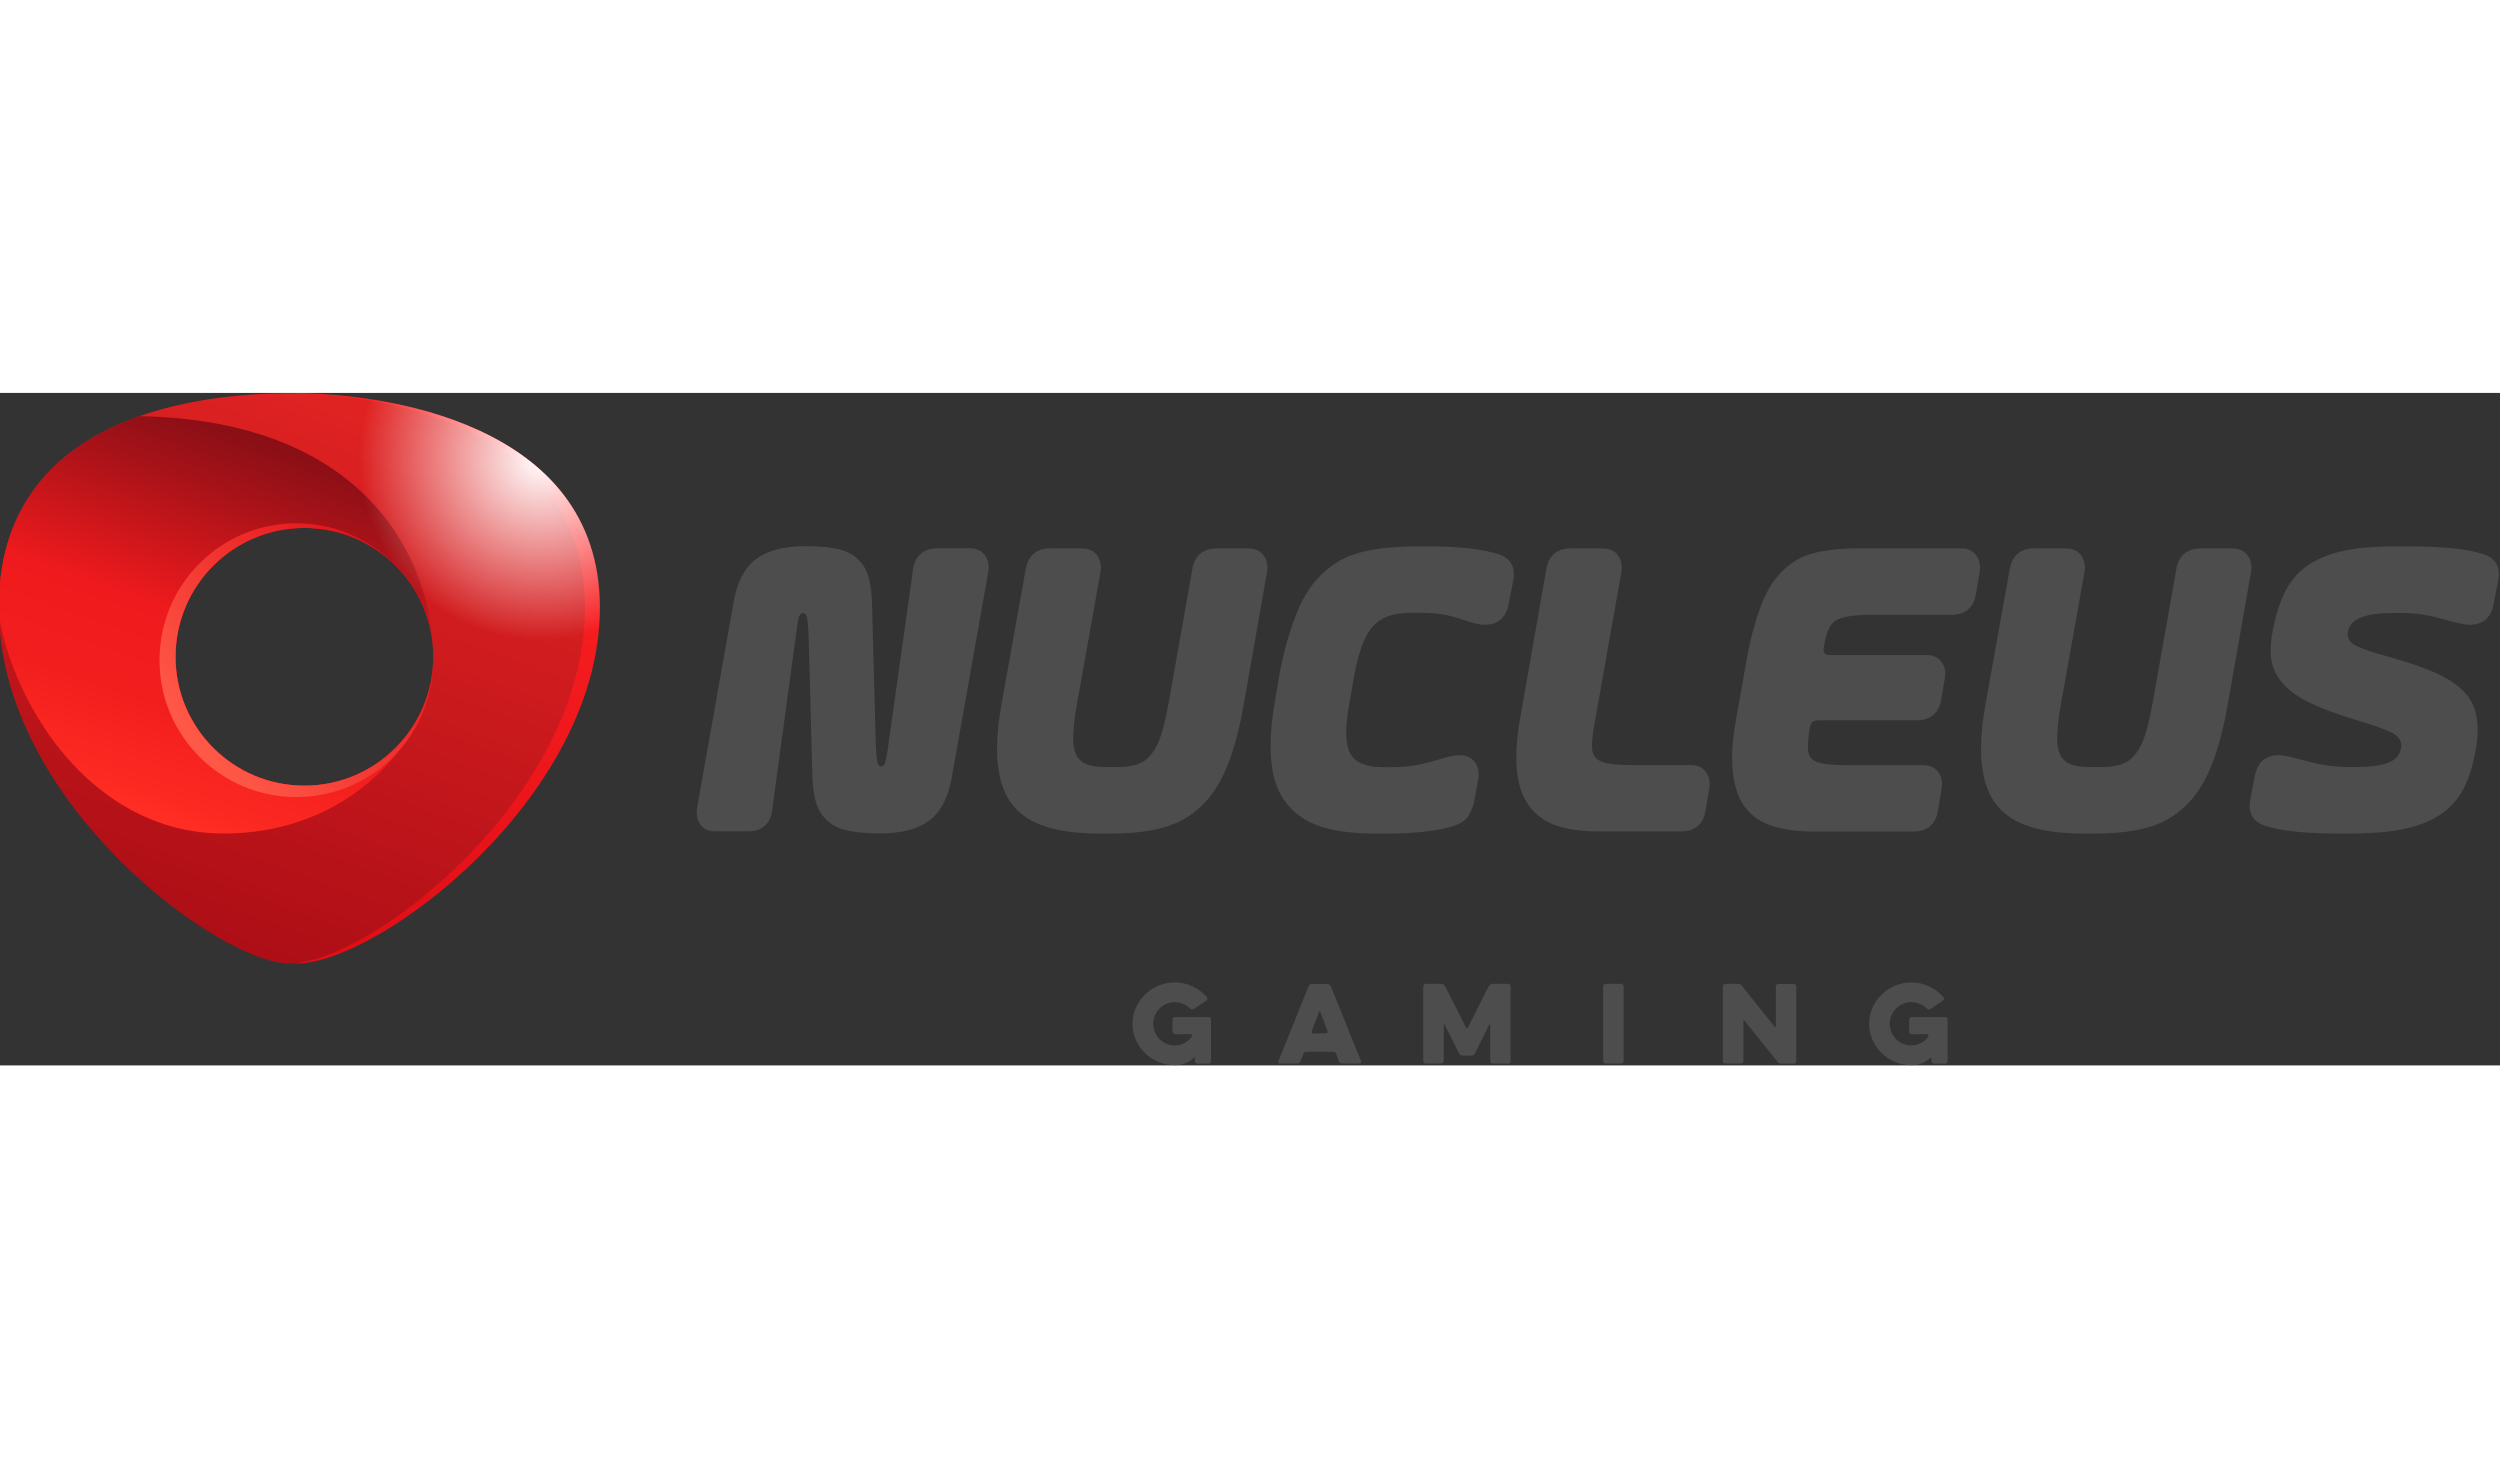
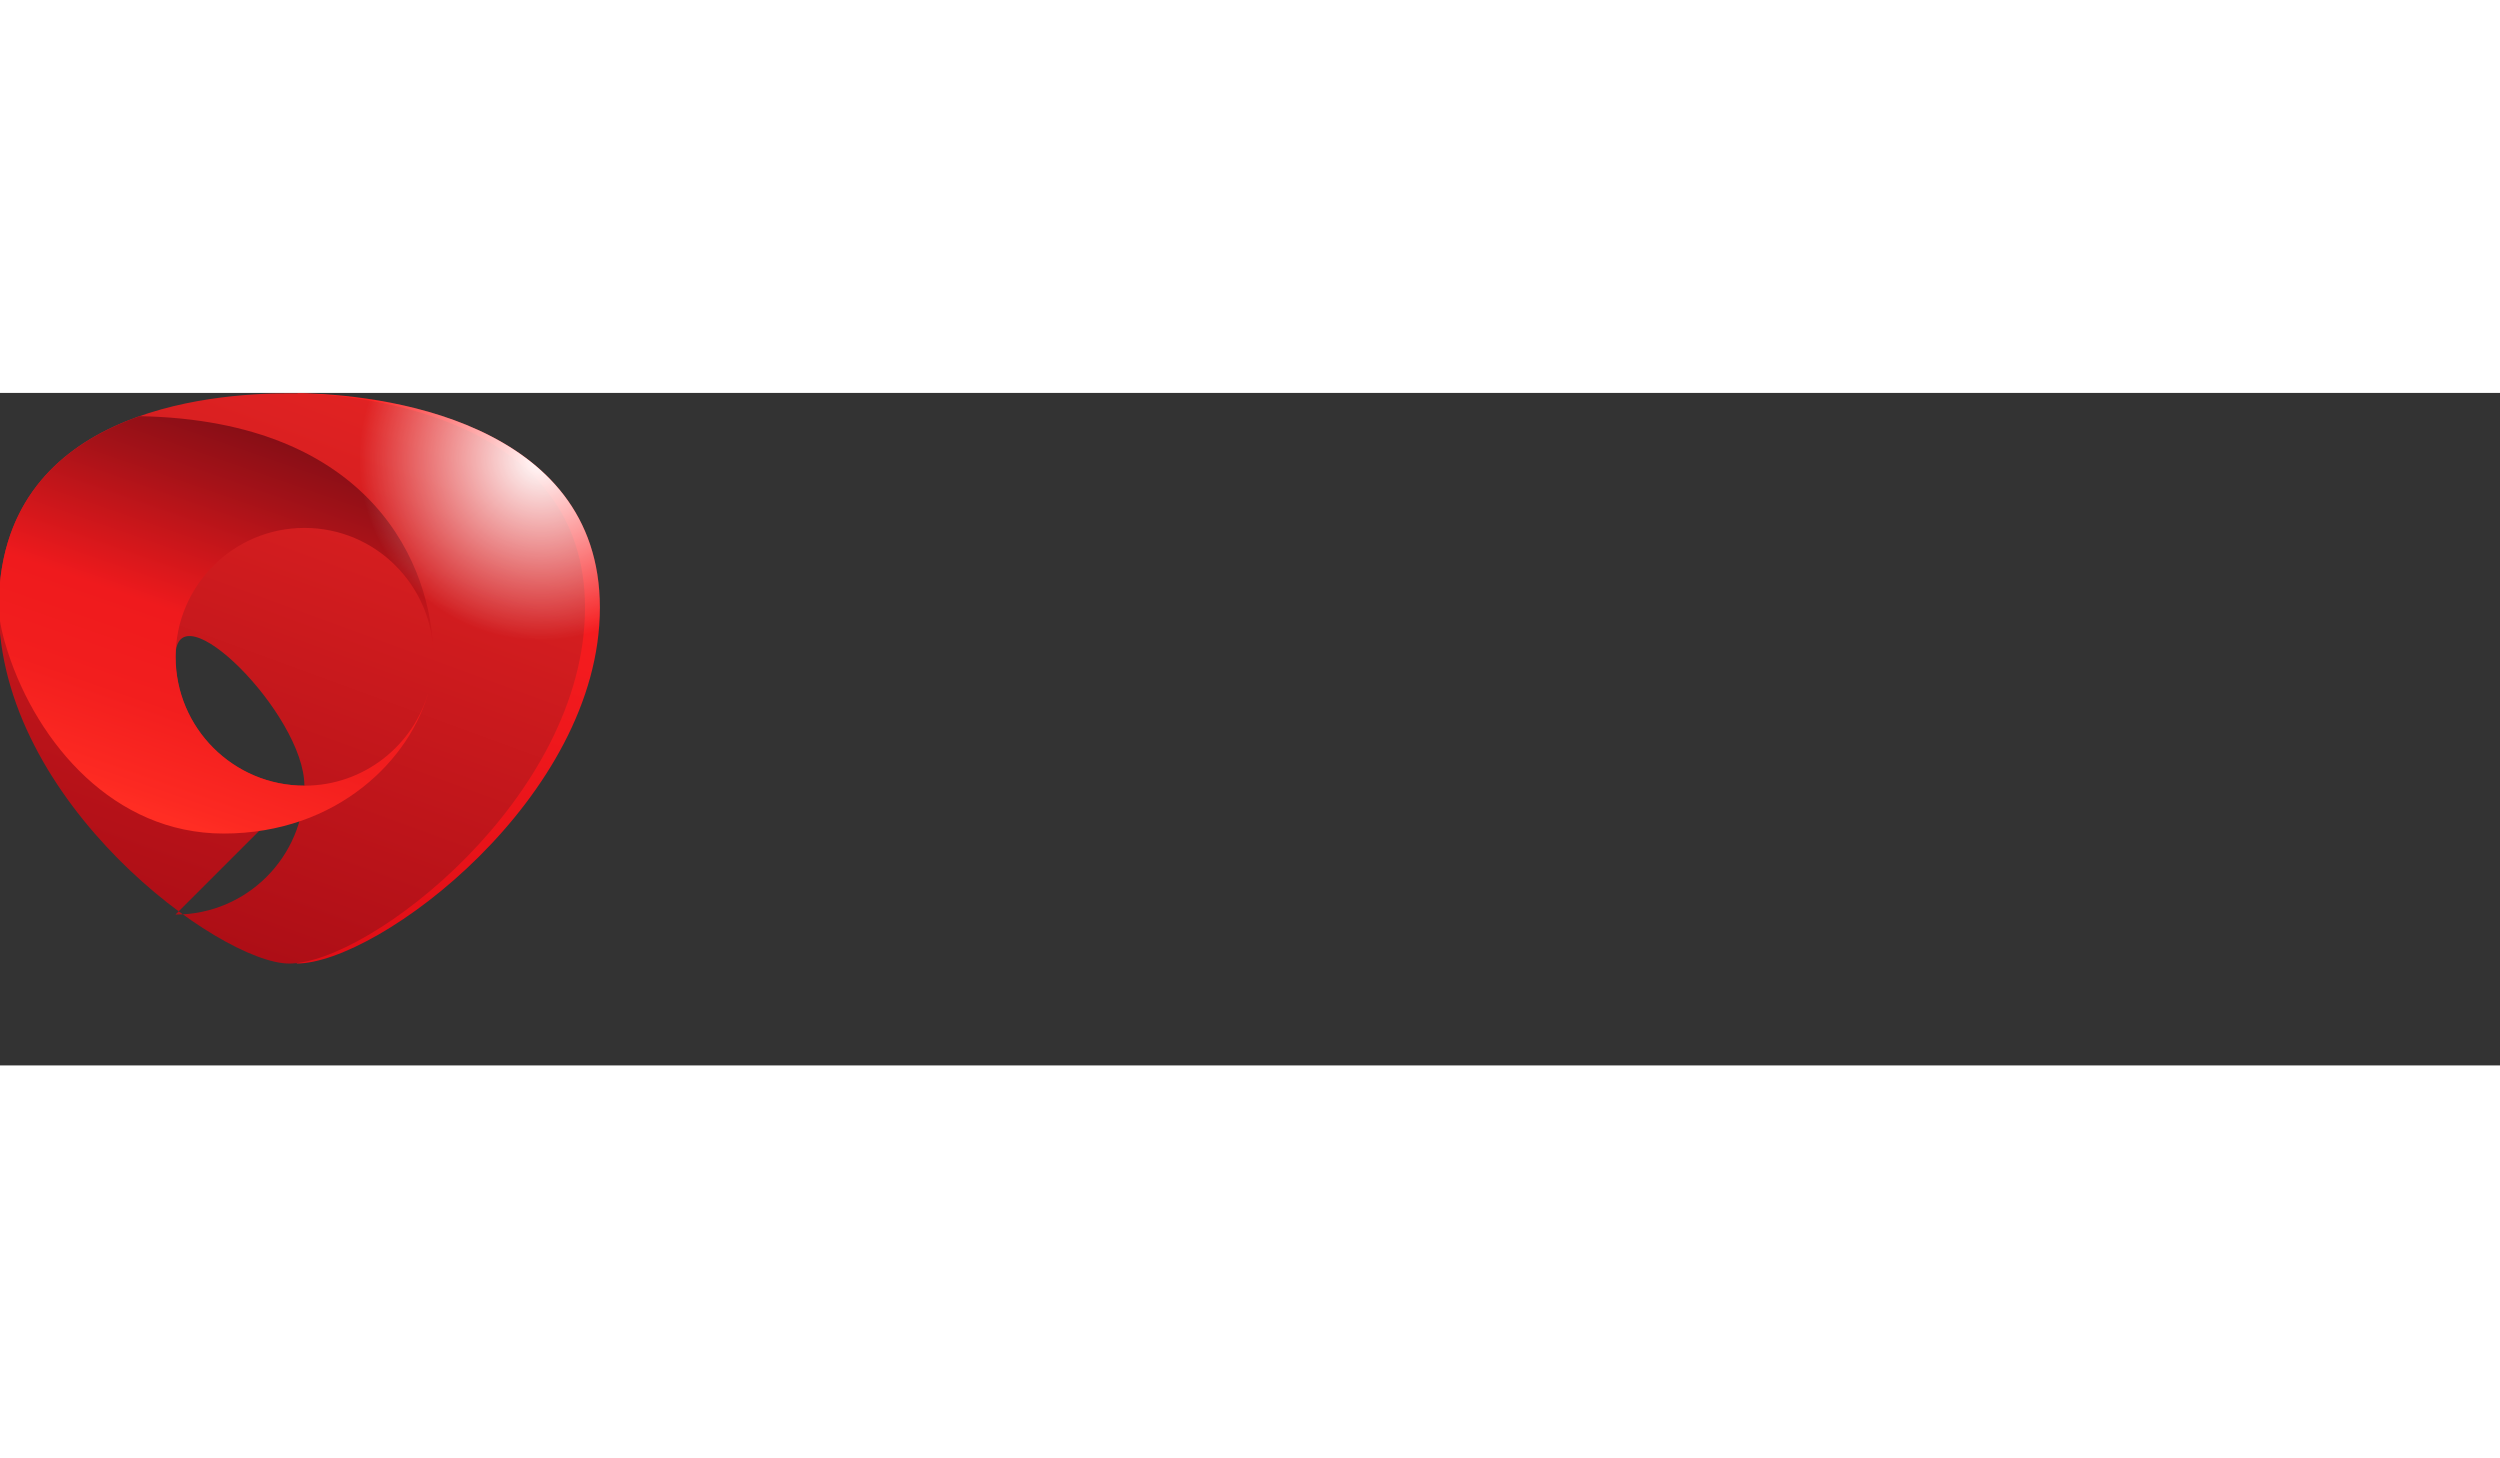
<svg xmlns="http://www.w3.org/2000/svg" version="1.0" id="Layer_1" x="0" y="0" viewBox="0 0 2000 538" style="enable-background:new 0 0 2000 538" xml:space="preserve" width="60" height="35">
  <rect x="0" y="0" width="2000" height="538" fill="#333333" stroke="none" />
  <style>.st0{fill:#4d4d4d}.st3{fill:none}</style>
-   <path class="st0" d="m649.9 306.9-3-112.6c-.2-5-.5-9.3-1-12.8-.4-3.5-1.5-5.3-3.3-5.3-1.3 0-2.4.7-3.1 2.1-.8 1.4-1.7 6.7-2.8 15.9l-19 139.8c-.7 5.3-2.6 9.4-5.9 12.3-3.3 3-7.7 4.4-13.1 4.4h-26.6c-5.3 0-9.2-1.8-11.8-5.4-2.6-3.6-3.5-8.1-2.6-13.6l29.2-164.4c2.8-16.2 8.9-27.7 18.1-34.5 9.2-6.8 22.3-10.2 39.4-10.2 11.8 0 21.3 1 28.6 3 7.2 2 13 6 17.4 12.1 4.4 6.1 6.8 16.3 7.2 30.5l3 112.6c.2 5 .5 9.3 1 12.8.4 3.5 1.5 5.3 3.3 5.3 1.1 0 2-.7 2.8-2 .8-1.3 1.8-6.7 3.1-16.1l19.7-140.1c.7-5 2.7-9 6.1-12 3.4-3 7.8-4.4 13.3-4.4h25.9c5.3 0 9.2 1.8 12 5.4 2.7 3.6 3.7 8.2 2.8 13.6l-29.2 164.4c-2.8 16.2-8.9 27.7-18.1 34.5-9.2 6.8-22.3 10.2-39.4 10.2-11.8 0-21.4-1-28.7-3-7.3-2-13.2-6-17.7-12.1-4.7-6-7.1-16.2-7.6-30.4zM889.4 352.5h-9.8c-16.6 0-30.7-1.7-42.2-5.3-11.5-3.5-20.5-9.2-26.9-17.1-6.5-7.9-10.5-18.5-12.1-31.8-1.6-13.3-.7-29.8 2.8-49.2l19.4-108.3c2.2-10.9 8.6-16.4 19.4-16.4h25.6c5.3 0 9.2 1.8 12 5.4 2.7 3.6 3.7 8.2 2.8 13.6l-18.7 104.7c-2.4 13.1-3.4 23.3-3.1 30.5.3 7.2 2.3 12.5 6.1 15.8 3.7 3.3 10.5 4.9 20.3 4.9h8.5c8.3 0 14.9-1.2 19.7-3.6 4.8-2.4 8.9-6.9 12.3-13.6 3.4-6.7 6.5-18 9.4-34l19-107.3c.9-5.3 3-9.3 6.2-12.1 3.3-2.8 7.7-4.3 13.1-4.3h25.6c5.3 0 9.2 1.8 12 5.4 2.7 3.6 3.7 8.2 2.8 13.6l-19 108c-4.4 24.7-10.5 44.3-18.2 58.7-7.8 14.4-18.2 25.1-31.3 32-13.4 7-31.9 10.4-55.7 10.4zM1019.8 247.5l3.3-19.7c3.9-21.9 9.4-40.6 16.2-56.3 6.9-15.6 17-27.7 30.4-36.1 13.3-8.4 34.7-12.6 64-12.6h9.8c23.2 0 41.2 2 54.2 5.9 10.7 3.1 15 10.3 12.8 21.7l-3.6 18.7c-2.2 10.9-8.6 16.4-19.4 16.4-3.7 0-9.2-1.3-16.4-3.8-7.2-2.5-13.5-4.1-18.9-4.8-5.4-.7-10.6-1-15.6-1h-8.5c-13.3 0-23.3 3.6-29.7 10.7-6.5 7.1-11.4 20.1-14.9 38.9l-4.3 24.3c-3.3 18.8-2.9 31.8 1.1 38.9 4 7.1 12.7 10.7 26.1 10.7h7.2c10.9 0 21.2-1.4 30.9-4.3 9.6-2.8 15.6-4.4 17.9-4.8 2.3-.3 4.1-.5 5.4-.5 5.3 0 9.2 1.8 12 5.4 2.7 3.6 3.7 8.2 2.8 13.6l-3.3 18.4c-.7 3.3-2.1 6.9-4.3 10.8-2.2 3.9-7 7-14.4 9.2-12.9 3.5-30 5.3-51.2 5.3h-9.8c-25.4 0-44.3-4-56.8-12s-20.5-19.5-24-34.6c-3.4-15.1-3.1-34.6 1-58.4zM1216.1 260.3l21-119.5c.9-5.3 3-9.3 6.2-12.1 3.3-2.8 7.7-4.3 13.1-4.3h25.9c5.3 0 9.2 1.8 12 5.4 2.7 3.6 3.7 8.2 2.8 13.6l-22.3 125.7c-.9 5.5-1.3 10.6-1.1 15.3.1 4.7 2.3 8.1 6.7 10.2 4.4 2.1 12.1 3.1 23.3 3.1h48.9c5.3 0 9.2 1.8 12 5.4 2.7 3.6 3.7 8.2 2.8 13.6l-3 17.7c-.9 5.3-3 9.3-6.2 12.1-3.3 2.8-7.7 4.3-13.1 4.3h-66c-19.7 0-34.5-3.2-44.5-9.7-10-6.5-16.5-16.2-19.5-29.2-3-12.9-2.7-30.2 1-51.6zM1388.8 261.6l8.5-48.2c3.3-18.4 7.7-34.1 13.1-47.3 5.5-13.1 13.5-23.4 24.1-30.7 10.6-7.3 27.5-11 50.7-11h83.7c5.3 0 9.2 1.8 12 5.4 2.7 3.6 3.7 8.2 2.8 13.6l-3 17.7c-.9 5.3-3 9.3-6.2 12.1-3.3 2.8-7.7 4.3-13.1 4.3h-63.7c-14.4 0-24.1 1.5-28.9 4.4-4.8 3-8 9.7-9.5 20.2l-.3 2c-.7 3.7.9 5.6 4.6 5.6h77.5c5.3 0 9.2 1.8 12 5.3 2.7 3.5 3.7 7.9 2.8 13.1l-3 17.7c-.9 5-3 9-6.2 11.8-3.3 2.8-7.7 4.3-13.1 4.3h-79.1c-.9 0-2.1.2-3.6.7-1.5.4-2.5 2.1-3 4.9l-.3 2c-1.3 7.9-1.6 13.7-1 17.6.7 3.8 3 6.6 7.1 8.2 4 1.6 11.8 2.5 23.1 2.5h61.7c5.3 0 9.2 1.8 12 5.4 2.7 3.6 3.7 8.2 2.8 13.6l-3 17.7c-.9 5.3-3 9.3-6.2 12.1-3.3 2.8-7.7 4.3-13.1 4.3h-79.1c-13.1 0-24.3-1.4-33.5-4.3-9.2-2.8-16.5-7.7-21.8-14.4-5.4-6.8-8.8-16-10.2-27.7-1.5-11.8-.7-26.1 2.4-42.9zM1676.6 352.5h-9.8c-16.6 0-30.7-1.7-42.2-5.3-11.5-3.5-20.5-9.2-26.9-17.1-6.5-7.9-10.5-18.5-12.1-31.8-1.6-13.3-.7-29.8 2.8-49.2l19.4-108.3c2.2-10.9 8.6-16.4 19.4-16.4h25.6c5.3 0 9.2 1.8 12 5.4 2.7 3.6 3.7 8.2 2.8 13.6l-18.7 104.7c-2.4 13.1-3.4 23.3-3.1 30.5.3 7.2 2.3 12.5 6.1 15.8 3.7 3.3 10.5 4.9 20.3 4.9h8.5c8.3 0 14.9-1.2 19.7-3.6 4.8-2.4 8.9-6.9 12.3-13.6 3.4-6.7 6.5-18 9.4-34l19-107.3c.9-5.3 3-9.3 6.2-12.1 3.3-2.8 7.7-4.3 13.1-4.3h25.6c5.3 0 9.2 1.8 12 5.4 2.7 3.6 3.7 8.2 2.8 13.6l-19 108c-4.4 24.7-10.5 44.3-18.2 58.7-7.8 14.4-18.2 25.1-31.3 32-13.3 7-31.8 10.4-55.7 10.4zM1870.5 352.5c-25.8 0-45-2-57.4-5.9-10.7-3.1-15-10.3-12.8-21.7l3.6-18.7c2.2-10.9 8.6-16.4 19.4-16.4 3.3 0 9.6 1.3 19 3.9 9.4 2.6 16.9 4.2 22.5 4.8 5.6.5 10.1.8 13.6.8h5.3c12 0 20.9-1.1 26.6-3.3 5.7-2.2 9.1-5.7 10.2-10.5l.3-1.3c.9-3.5-.3-6.8-3.4-9.8-3.2-3.1-14.1-7.3-32.7-12.8-17.5-5.3-31.3-10.6-41.5-16.1-10.2-5.5-17.6-12.4-22.3-20.7-4.7-8.3-5.6-19.7-2.8-34.1l.3-1.6c3.5-17.7 8.8-31.1 15.9-40 7.1-9 17.1-15.6 29.9-19.9 12.8-4.3 29.8-6.4 51-6.4h13.1c25.8 0 45 2 57.4 5.9 10.7 3.1 15 10.3 12.8 21.7l-3.6 18.7c-2.2 10.9-8.6 16.4-19.4 16.4-3.3 0-9.5-1.3-18.7-3.9-9.2-2.6-16.6-4.2-22.2-4.8-5.6-.5-10.1-.8-13.6-.8h-5.6c-22.8 0-35 4.7-36.8 14.1l-.3 1.6c-.4 2.2 0 4.3 1.3 6.4 1.3 2.1 4.5 4.1 9.5 6.1s13.5 4.6 25.3 7.9c14 3.9 25.5 8 34.6 12.1 9.1 4.2 16.2 8.9 21.5 14.1 5.3 5.3 8.7 11.5 10.3 18.7 1.6 7.2 1.7 15.9.2 25.9l-.3 2c-3.1 17.9-8.3 31.6-15.8 40.9-7.4 9.3-17.9 16.1-31.3 20.3-13.5 4.3-31.1 6.4-53 6.4h-10.1zM940 512.9c-1.1 0-2-.9-2-2v-9.6c0-1.1.9-2 2-2h26.8c1.1 0 2 .9 2 2v33.3c0 1.1-.9 2-2 2h-8.9c-1.1 0-2-.9-2-2v-2.4c0-.5-.7-.7-1-.3-3.4 3.8-9.2 5.9-15.1 5.9-18.5 0-33.8-14.9-33.8-33.1s15.4-33.1 33.8-33.1c10.2 0 19.5 4.7 25.7 11.8.7.8.5 2-.3 2.6l-10 6.8c-1 .7-2.1.6-3-.3-3.1-3.1-7.5-5.1-12.3-5.1-9.6 0-17.3 7.7-17.3 17.3 0 9.6 7.7 17.3 17.3 17.3 5.4 0 10.1-2.6 13.2-6.6.2-.3.5-1 .5-1.4v-.2c0-.4-.4-.8-.8-.8H940zM1046.9 474.6c.4-1.1 1.6-1.8 2.7-1.8h12.3c1.1 0 2.3.7 2.7 1.8l24.3 60.1c.3.8-.2 1.8-1.2 1.8h-13.9c-1.1 0-2.2-.7-2.6-1.8l-2.3-6c-.3-.9-1.2-1.6-2.2-1.6h-21.8c-1 0-1.9.7-2.2 1.6l-2.3 6c-.4 1.1-1.5 1.8-2.6 1.8h-13.9c-1 0-1.6-1-1.2-1.8l24.2-60.1zm14.1 37.8c.8 0 1.3-.8 1.1-1.6l-5.8-15.6c-.2-.6-1-.6-1.1 0l-5.9 15.6c-.2.7.2 1.6 1.1 1.6h10.6zM1154.9 534.5c0 1.1-.9 2-2 2h-12.3c-1.1 0-2-.9-2-2v-59.8c0-1.1.9-2 2-2h12.5c1.1 0 2.3.7 2.9 1.7l16.8 33.3c.3.7 1.1.7 1.5 0l16.8-33.3c.6-1 1.7-1.7 2.9-1.7h12.5c1.1 0 2 .9 2 2v59.8c0 1.1-.9 2-2 2h-12.3c-1.1 0-2-.9-2-2v-29.1c0-.4-.6-.6-.7-.2l-11.6 23.3c-.6 1-1.7 1.7-2.9 1.7h-6.8c-1.1 0-2.3-.7-2.9-1.7l-11.6-23.3c-.2-.4-.7-.2-.7.2v29.1zM1282.5 474.7c0-1.1.9-2 2-2h12.4c1.1 0 2 .9 2 2v59.8c0 1.1-.9 2-2 2h-12.4c-1.1 0-2-.9-2-2v-59.8zM1394.7 534.5c0 1.1-.9 2-2 2h-12.4c-1.1 0-2-.9-2-2v-59.8c0-1.1.9-2 2-2h10c1.2 0 2.5.6 3.2 1.6l26.2 32.8c.3.5 1 .2 1-.3v-32c0-1.1.9-2 2-2h12.3c1.1 0 2 .9 2 2v59.8c0 1.1-.9 2-2 2h-9.9c-1.2 0-2.5-.6-3.2-1.6l-26.2-32.7c-.3-.5-1-.2-1 .3v31.9zM1529.3 512.9c-1.1 0-2-.9-2-2v-9.6c0-1.1.9-2 2-2h26.8c1.1 0 2 .9 2 2v33.3c0 1.1-.9 2-2 2h-8.9c-1.1 0-2-.9-2-2v-2.4c0-.5-.7-.7-1-.3-3.4 3.8-9.2 5.9-15.1 5.9-18.5 0-33.8-14.9-33.8-33.1s15.4-33.1 33.8-33.1c10.2 0 19.5 4.7 25.7 11.8.7.8.5 2-.3 2.6l-10.1 6.8c-1 .7-2.1.6-3-.3-3.1-3.1-7.5-5.1-12.3-5.1-9.6 0-17.3 7.7-17.3 17.3 0 9.6 7.7 17.3 17.3 17.3 5.4 0 10.1-2.6 13.2-6.6.2-.3.5-1 .5-1.4v-.2c0-.4-.4-.8-.8-.8h-12.7z" />
  <linearGradient id="SVGID_1_" gradientUnits="userSpaceOnUse" x1="256.294" y1="430.548" x2="386.781" y2="10.8">
    <stop offset="0" style="stop-color:#e10e16" />
    <stop offset="1" style="stop-color:#ff2323" />
  </linearGradient>
  <path d="M237.2 456.5c79.4-59.3 148.7-102.2 148.7-258.2C385.9 41.4 356.7 45 237.2.3c65.7 0 242.7 21.9 242.7 171.5 0 151.5-177 284.7-242.7 284.7z" style="fill:url(#SVGID_1_)" />
  <linearGradient id="SVGID_2_" gradientUnits="userSpaceOnUse" x1="139.702" y1="430.303" x2="298.476" y2="-3.133">
    <stop offset="0" style="stop-color:#ad0e16" />
    <stop offset="1" style="stop-color:#e22323" />
  </linearGradient>
-   <path d="M231.3.3C165.4.3-1 14.9-1 171.8c0 156 177.1 284.7 232.3 284.7 64.1 0 236.7-133.2 236.7-284.7C468 22.2 295.4.3 231.3.3zm12.2 313.9c-56.9 0-103.1-46.2-103.1-103.1S186.6 108 243.5 108s103.1 46.2 103.1 103.1-46.1 103.1-103.1 103.1z" style="fill:url(#SVGID_2_)" />
+   <path d="M231.3.3C165.4.3-1 14.9-1 171.8c0 156 177.1 284.7 232.3 284.7 64.1 0 236.7-133.2 236.7-284.7C468 22.2 295.4.3 231.3.3zm12.2 313.9c-56.9 0-103.1-46.2-103.1-103.1s103.1 46.2 103.1 103.1-46.1 103.1-103.1 103.1z" style="fill:url(#SVGID_2_)" />
  <path class="st3" d="M243.5 107.9c-56.9 0-103.1 46.2-103.1 103.1s46.2 103.1 103.1 103.1c47.9 0 88.1-32.6 99.7-76.9.1-.4.2-.7.3-1.1.3-1.3.6-2.6.9-4 .1-.4.2-.8.2-1.2 1.3-6.4 1.9-13 2-19.7v-.9c-.3-56.5-46.3-102.4-103.1-102.4zM343.6 236.2c-.1.4-.2.7-.3 1.1.1-.4.2-.7.3-1.1zM344.7 231.1c-.1.4-.1.8-.2 1.2.1-.5.1-.8.2-1.2zM346.7 211.1v-.7.9-.2z" />
  <linearGradient id="SVGID_3_" gradientUnits="userSpaceOnUse" x1="-1" y1="221.198" x2="468.024" y2="221.198">
    <stop offset="0" style="stop-color:#ad0e16" />
    <stop offset="1" style="stop-color:#e22323" />
  </linearGradient>
-   <path d="M346.7 212v-.6c0 6.8-.7 13.4-2 19.7 1.3-6.5 2-12.9 2-19.1z" style="fill:url(#SVGID_3_)" />
  <linearGradient id="SVGID_4_" gradientUnits="userSpaceOnUse" x1="224.696" y1="35.157" x2="120.357" y2="335.36">
    <stop offset="0" style="stop-color:#860e16" />
    <stop offset=".166" style="stop-color:#a51218" />
    <stop offset=".504" style="stop-color:#ef1a1d" />
    <stop offset=".733" style="stop-color:#f21e1e" />
    <stop offset=".95" style="stop-color:#fc2922" />
    <stop offset="1" style="stop-color:#ff2d23" />
  </linearGradient>
  <path d="M178.8 352.5c91.5 0 150.3-60 164.5-115.2-11.6 44.2-51.9 76.9-99.7 76.9-56.9 0-103.1-46.2-103.1-103.1S186.7 108 243.6 108c56.7 0 102.7 45.8 103.1 102.5-.7-71.6-48.5-188.4-235.1-191.9C53 39.3-1 82.5-1 171.8c0 10.8 4 25.5 7.3 35.6 23.7 73 84.9 145.1 172.5 145.1z" style="fill:url(#SVGID_4_)" />
  <linearGradient id="SVGID_5_" gradientUnits="userSpaceOnUse" x1="-1" y1="234.223" x2="468.024" y2="234.223">
    <stop offset="0" style="stop-color:#ad0e16" />
    <stop offset="1" style="stop-color:#e22323" />
  </linearGradient>
  <path d="M344.5 232.2c-.3 1.3-.6 2.7-.9 4 .3-1.3.6-2.6.9-4z" style="fill:url(#SVGID_5_)" />
  <linearGradient id="SVGID_6_" gradientUnits="userSpaceOnUse" x1="327.634" y1="137.581" x2="159.734" y2="279.018">
    <stop offset="0" style="stop-color:#e10e16" />
    <stop offset="1" style="stop-color:#ff5847" />
  </linearGradient>
-   <path d="M243.5 314.2c-56.9 0-103.1-46.2-103.1-103.1S186.6 108 243.5 108c26.7 0 51 10.1 69.3 26.7-19.7-18.8-46.3-30.4-75.7-30.4-60.5 0-109.5 49-109.5 109.5s49 109.5 109.5 109.5 109.5-49 109.5-109.5v-1.4c-.7 56.3-46.6 101.8-103.1 101.8z" style="fill:url(#SVGID_6_)" />
  <radialGradient id="SVGID_7_" cx="432.667" cy="52.667" r="145.306" gradientUnits="userSpaceOnUse">
    <stop offset="0" style="stop-color:#fff" />
    <stop offset="1" style="stop-color:#fff;stop-opacity:0" />
  </radialGradient>
  <path d="M237.2.3c.1 0 .1 0 .2.1-2.1 0-4.1-.1-6-.1C165.4.3-1 14.9-1 171.8c0 156 177.1 284.7 232.3 284.7 2 0 4.2-.1 6.4-.4-.2.1-.4.3-.5.4 65.7 0 242.7-133.2 242.7-284.7C479.9 22.2 302.9.3 237.2.3zm-96.8 210.8c0-56.9 46.2-103.1 103.1-103.1 56.9 0 103.1 46.2 103.1 103.1s-46.2 103.1-103.1 103.1c-56.9 0-103.1-46.2-103.1-103.1z" style="fill:url(#SVGID_7_)" />
</svg>